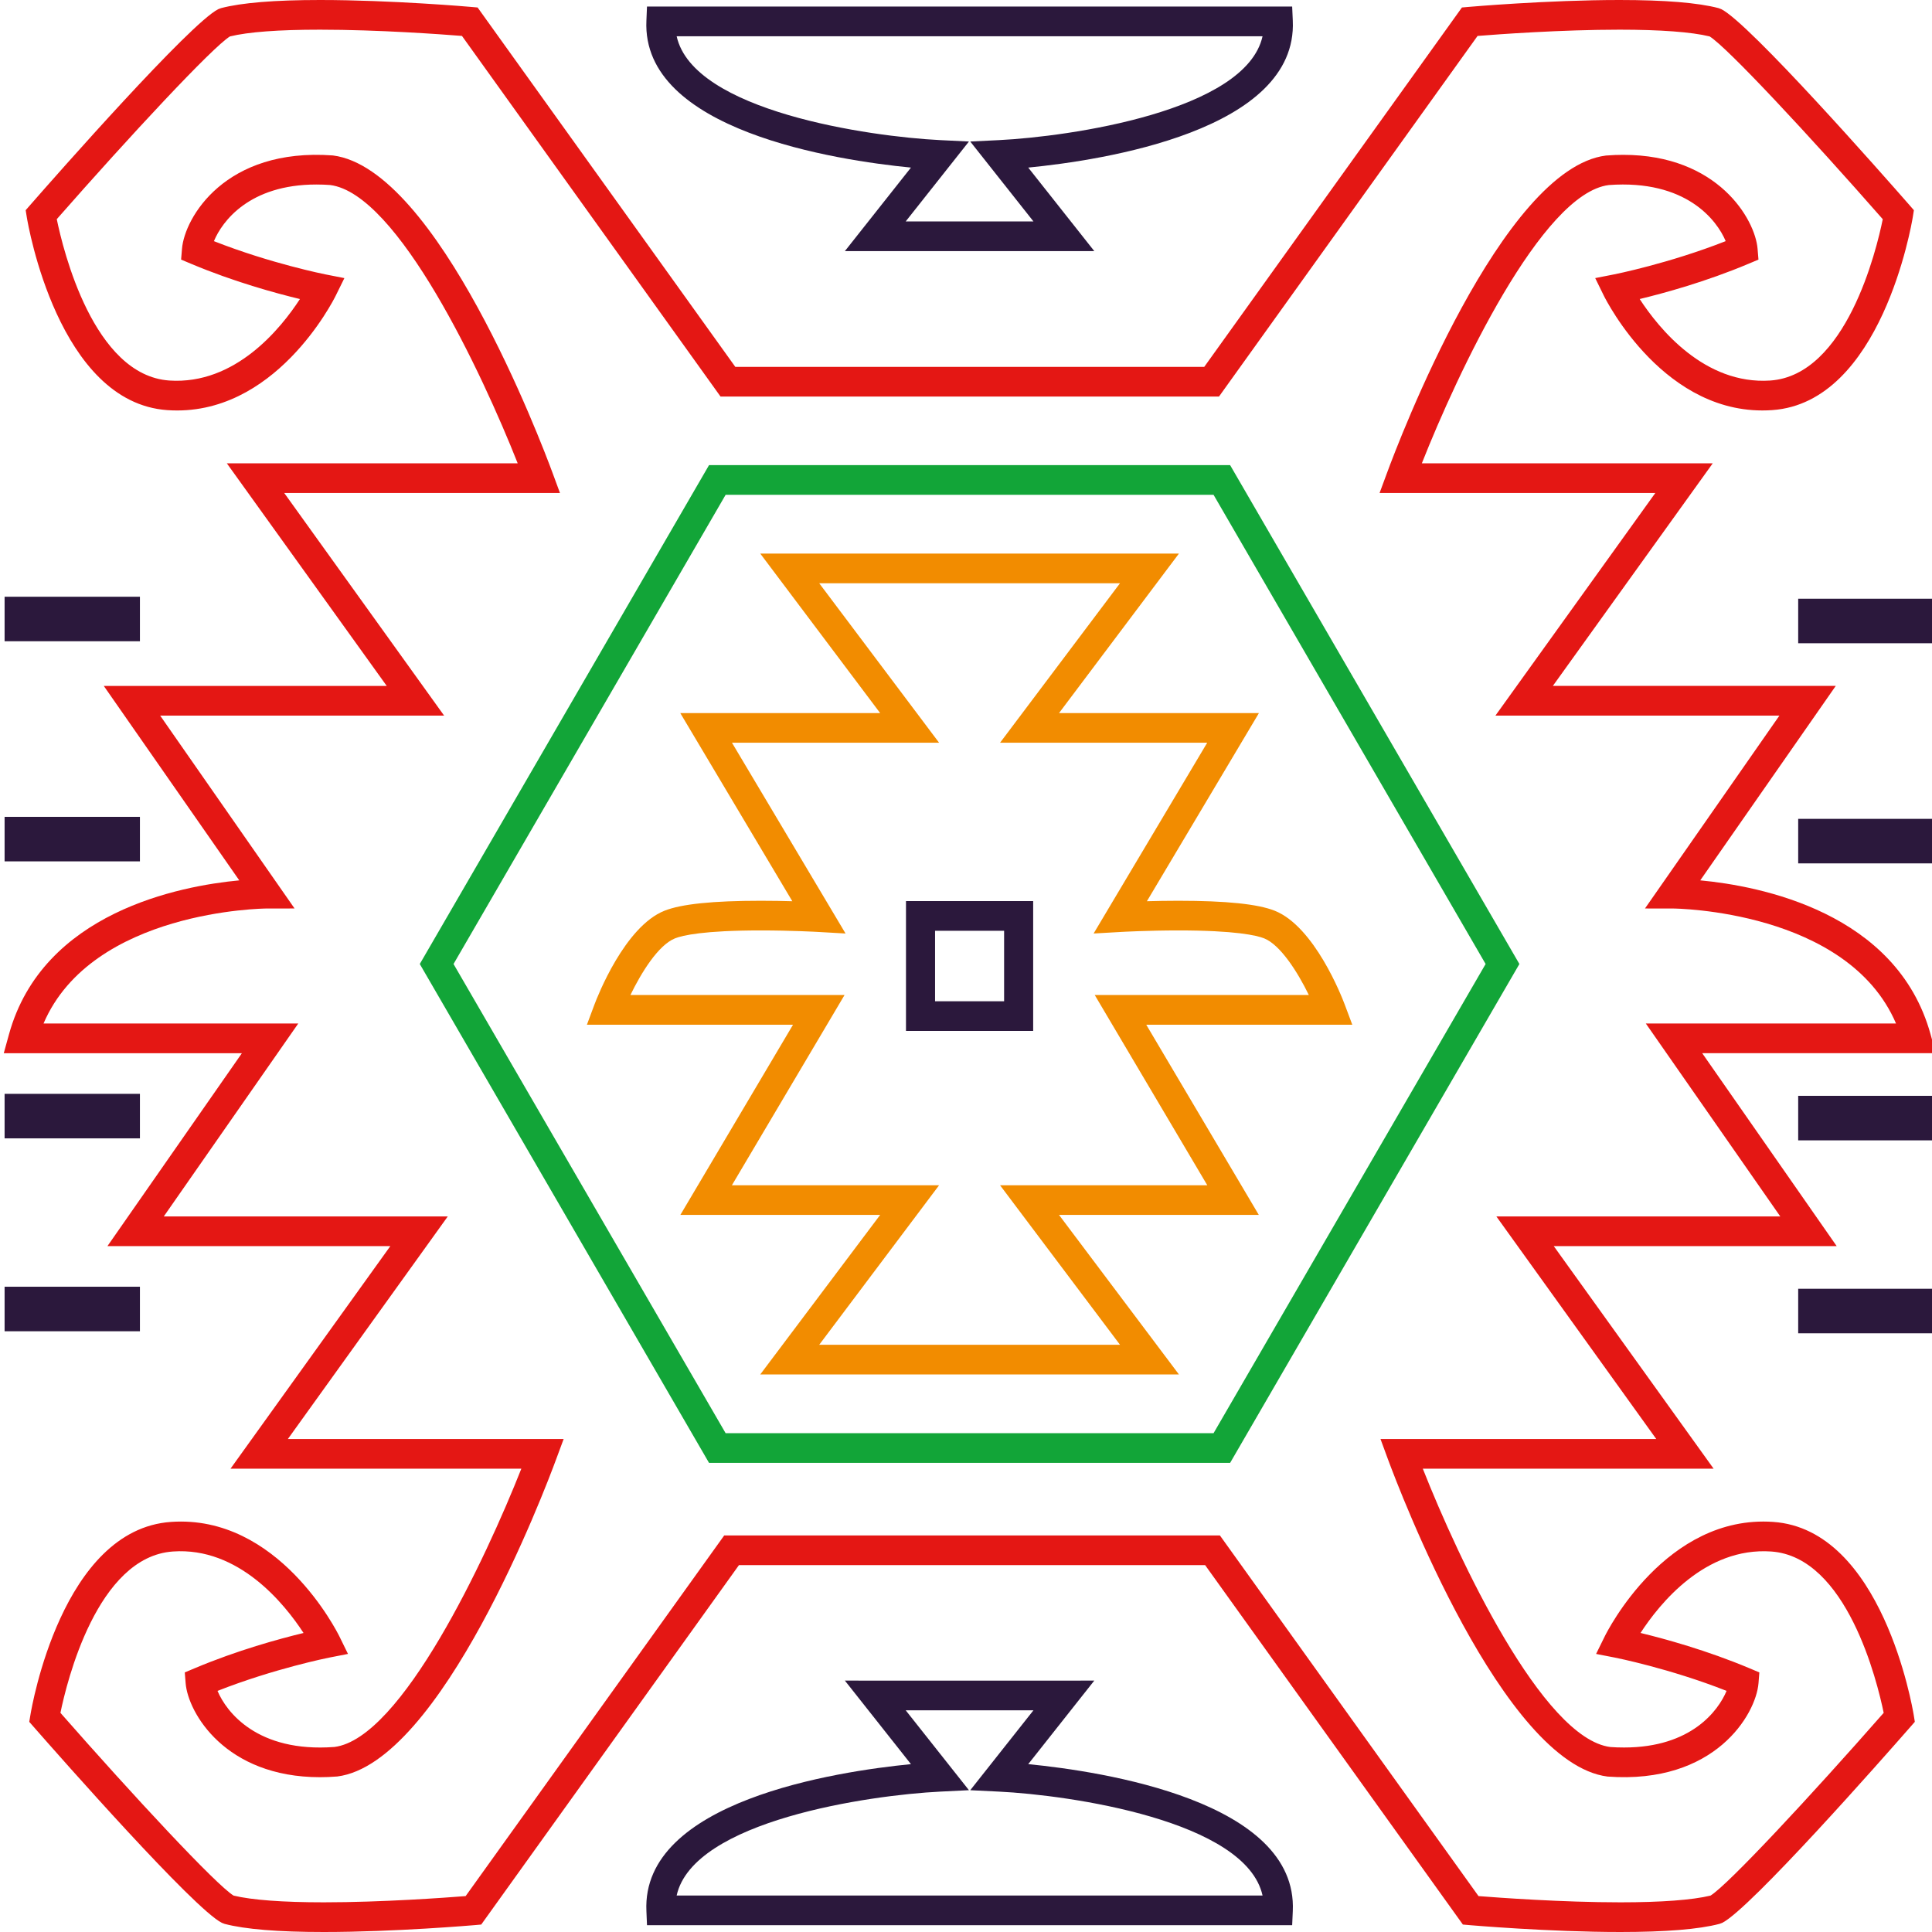
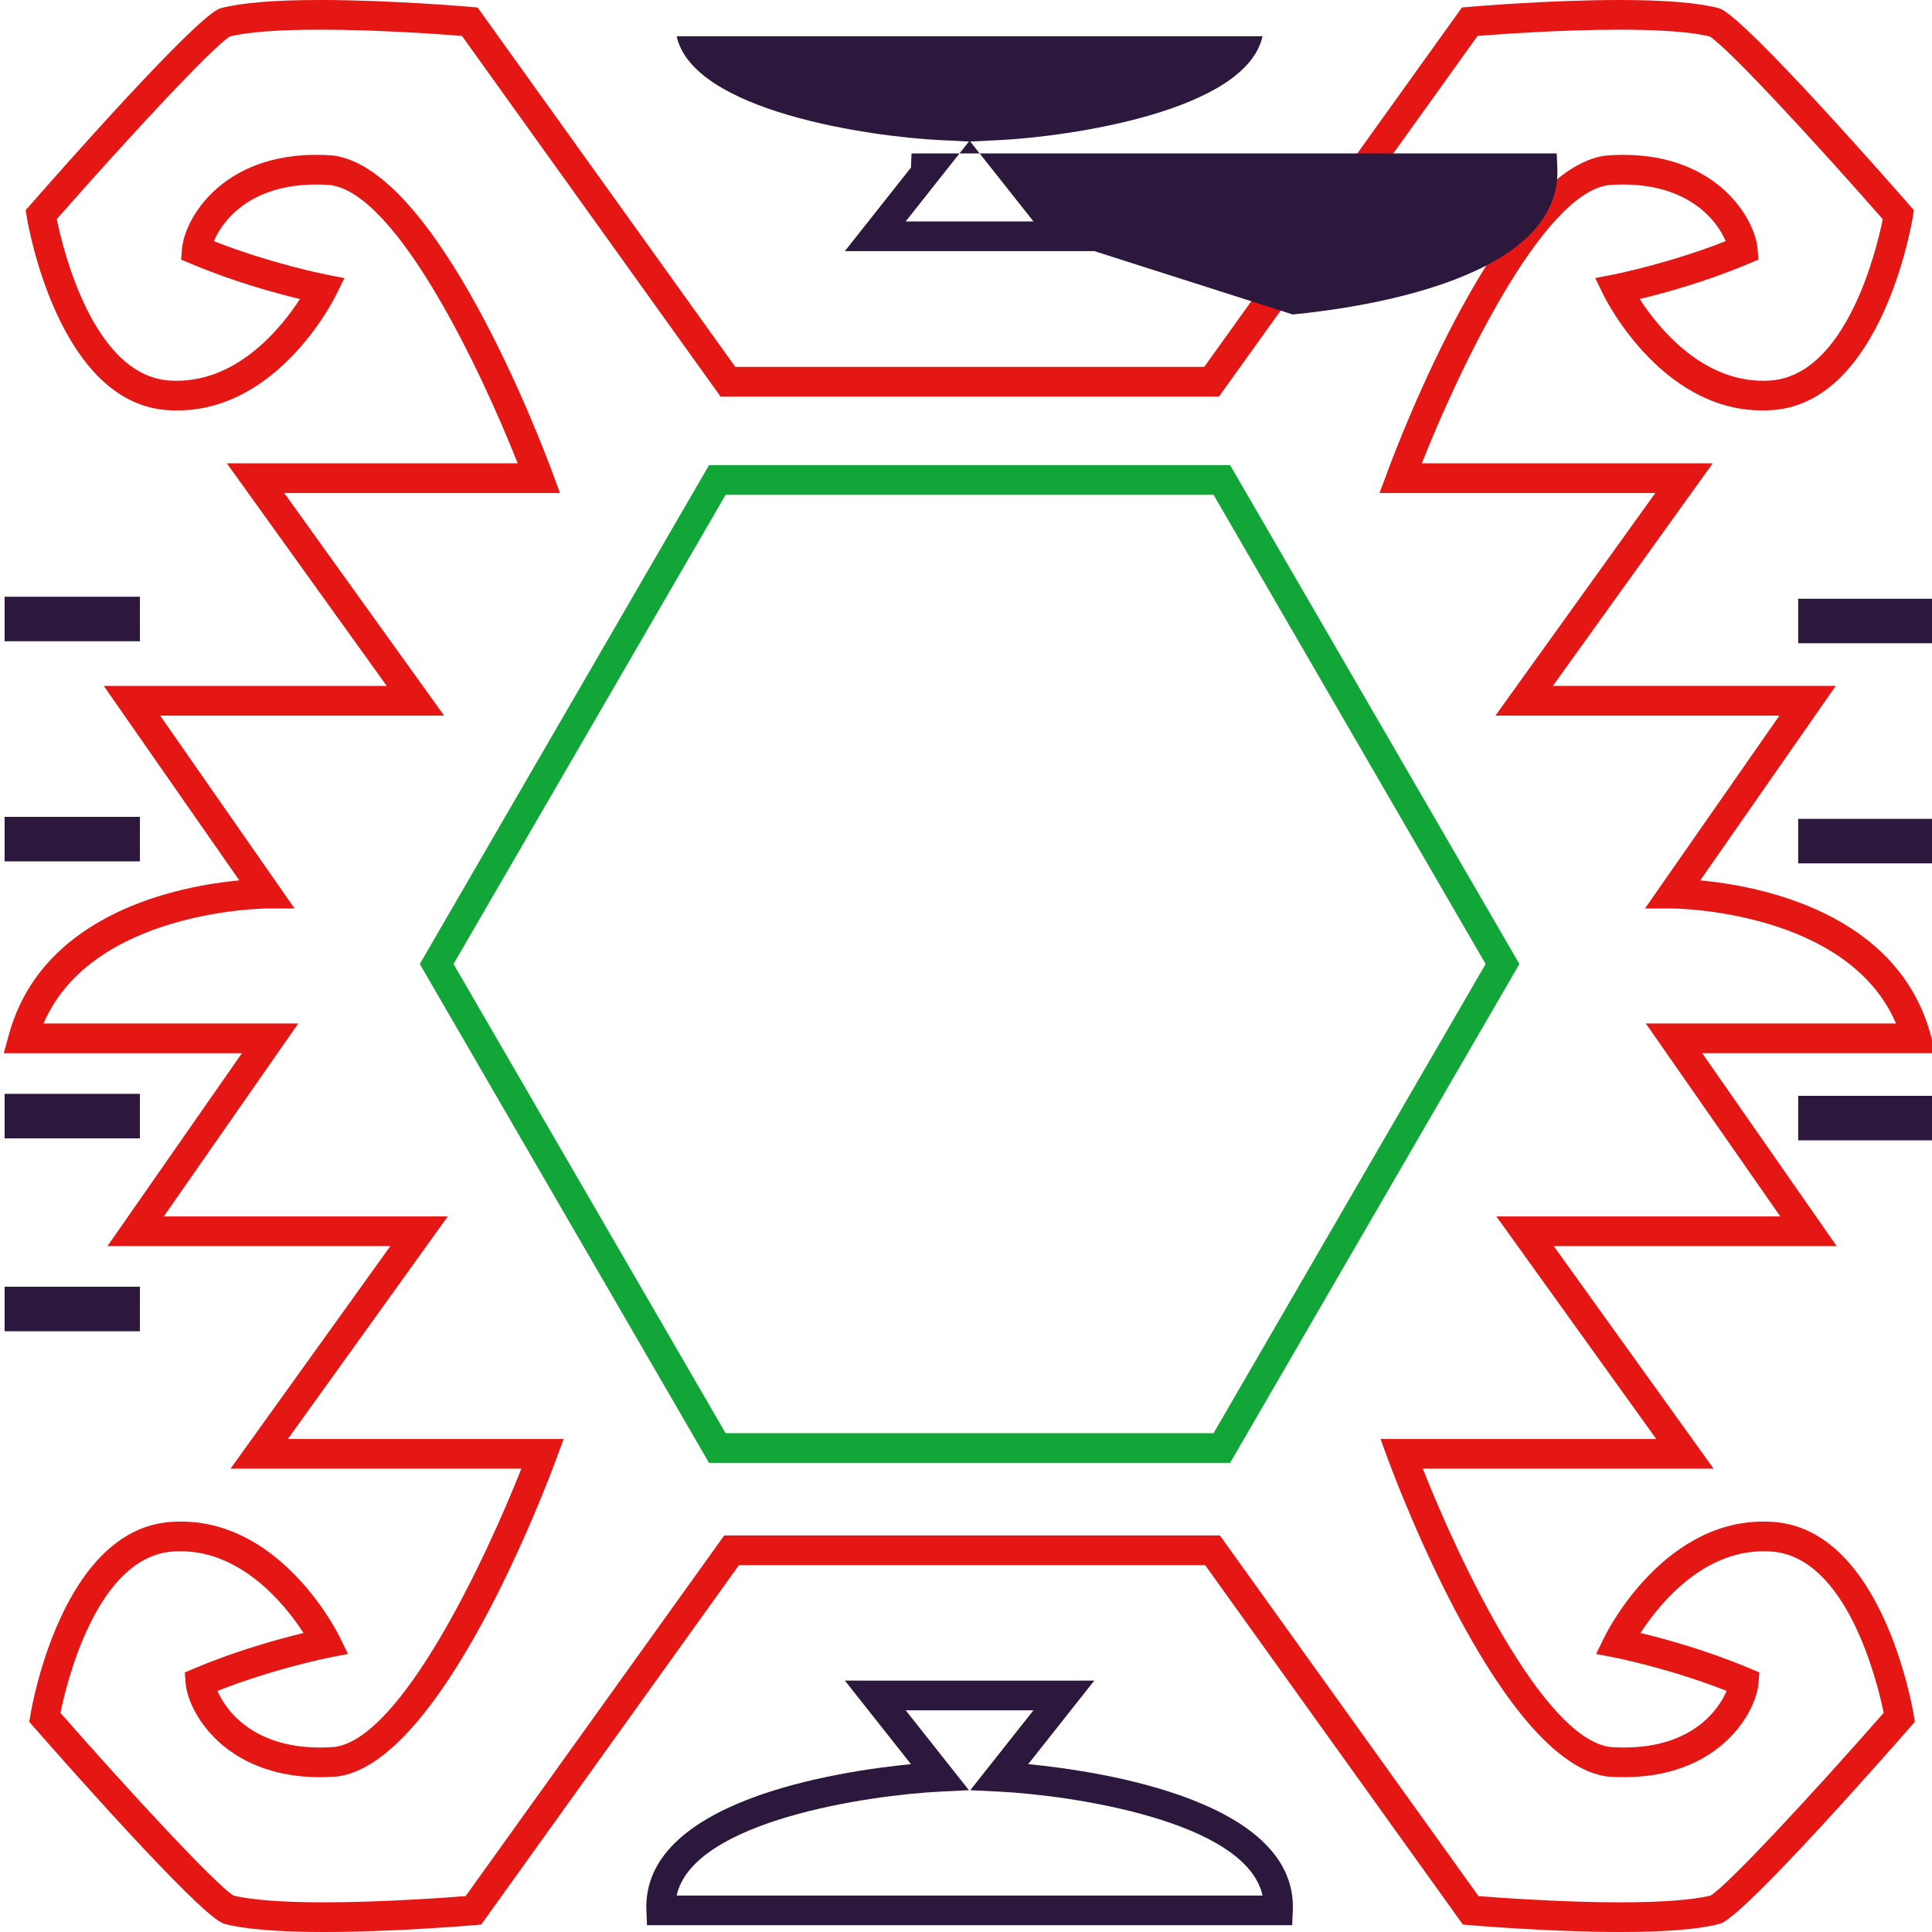
<svg xmlns="http://www.w3.org/2000/svg" version="1.1" id="Layer_1" x="0px" y="0px" width="512px" height="512px" viewBox="0 0 512 512" style="enable-background:new 0 0 512 512;" xml:space="preserve">
  <g>
    <g>
      <path style="fill:#E41714;" d="M429.414,512L429.414,512c-18.935,0-39.788-1.807-39.992-1.82l-1.747-0.156l-68.299-95.245H195.825    l-68.293,95.245l-1.743,0.156c-0.206,0.012-21.05,1.82-39.994,1.82c-11.995,0-20.833-0.72-26.264-2.147l-0.728-0.277    c-7.464-3.738-42.802-43.862-49.82-51.867l-1.231-1.405l0.315-1.864c0.33-2.005,8.374-49.136,37.248-51.117    c28.426-2.002,43.989,29.057,44.628,30.338l2.276,4.646l-4.996,0.979c-0.163,0.031-14.528,2.891-29.577,8.816    c2.334,5.572,10.525,16.386,30.976,14.862c17.785-2.244,40.095-49.853,49.537-73.743H61.085l42.359-58.99h-74.97l35.632-51.122H1    l1.381-5.003c8.944-32.393,45.346-39.323,61.029-40.801l-35.906-51.529h74.982l-42.368-58.986h77.08    c-9.447-23.892-31.763-71.502-49.725-73.761c-1.132-0.088-2.402-0.131-3.642-0.131c-17.806,0-24.974,9.798-27.141,15.009    c15.043,5.928,29.42,8.783,29.573,8.813l5.003,0.982l-2.292,4.646c-0.627,1.278-16.259,32.317-44.625,30.34    C15.479,106.698,7.431,59.57,7.104,57.563l-0.3-1.86l1.231-1.409c7-8.003,42.332-48.123,49.806-51.863l0.739-0.28    C64.007,0.724,72.827,0,84.81,0c18.938,0,39.809,1.809,40.007,1.83l1.751,0.153l68.298,95.242h124.27l68.292-95.242l1.752-0.153    C389.39,1.809,410.251,0,429.2,0c11.979,0,20.808,0.724,26.227,2.15l0.739,0.28c7.479,3.74,42.799,43.86,49.81,51.863l1.225,1.409    l-0.297,1.86c-0.336,2.007-8.376,49.137-37.256,51.121c-28.34,2-43.993-29.062-44.622-30.338l-2.278-4.647l4.995-0.982    c0.158-0.029,14.524-2.885,29.582-8.813c-2.329-5.57-10.516-16.368-30.979-14.864c-17.784,2.245-40.101,49.855-49.543,73.747    h77.09l-42.368,58.986h74.971l-35.909,51.531c15.702,1.476,52.089,8.406,61.033,40.801l1.382,5.001h-61.9l35.636,51.122h-74.979    l42.369,58.99h-77.067c9.426,23.891,31.748,71.499,49.713,73.764c1.129,0.087,2.411,0.124,3.633,0.124    c17.814,0,24.979-9.792,27.155-15.005c-15.074-5.943-29.425-8.787-29.578-8.816l-5.001-0.975l2.291-4.651    c0.624-1.281,16.245-32.326,44.628-30.338c28.875,1.981,36.906,49.112,37.247,51.117l0.301,1.864l-1.229,1.405    c-7.008,8.005-42.343,48.129-49.808,51.867l-0.748,0.277C450.244,511.28,441.409,512,429.414,512z M391.822,502.485    c5.346,0.42,22.124,1.651,37.592,1.651l0,0c10.846,0,19.085-0.618,23.897-1.786c4.681-2.894,26.497-26.34,45.885-48.427    c-1.685-8.201-9.738-41.378-29.816-42.76c-17.513-1.214-29.591,13.843-34.624,21.586c6.366,1.54,17.568,4.6,28.889,9.364    l2.602,1.095l-0.226,2.87c-0.679,8.234-11.508,26.827-39.993,24.731c-27.719-3.492-55.175-75.894-58.226-84.138l-1.957-5.321    h73.081l-42.375-58.986h75.24l-35.63-51.128h66.305c-12.867-30.036-58.594-30.473-59.077-30.473l-7.453-0.01l35.627-51.114    h-75.259l42.368-58.988h-73.073l1.971-5.322c3.03-8.241,30.493-80.646,58.02-84.113c1.708-0.135,3.169-0.183,4.586-0.183    c25.114,0,34.961,17.095,35.599,24.893l0.236,2.868l-2.611,1.096c-11.292,4.767-22.492,7.818-28.867,9.352    c5.052,7.759,17.14,22.763,34.602,21.6c20.134-1.391,28.156-34.555,29.816-42.758C479.571,36,457.752,12.549,453.071,9.652    c-4.804-1.172-13.046-1.787-23.871-1.787c-15.466,0-32.265,1.229-37.631,1.659l-68.524,95.568H190.952l-68.524-95.57    c-5.353-0.429-22.157-1.657-37.618-1.657c-10.997,0-19.025,0.6-23.877,1.787c-4.675,2.894-26.505,26.345-45.887,48.428    c1.685,8.203,9.735,41.373,29.816,42.762c17.527,1.182,29.588-13.841,34.624-21.593c-6.378-1.533-17.581-4.592-28.886-9.358    l-2.606-1.096l0.237-2.868c0.679-8.234,11.449-26.84,39.987-24.732c27.723,3.489,55.176,75.895,58.22,84.136l1.962,5.322H75.327    l42.366,58.988h-75.25l35.62,51.114l-7.452,0.01c-0.478,0-46.208,0.437-59.075,30.473h67.507l-35.636,51.128h75.259    l-42.377,58.986h73.083l-1.971,5.321c-3.028,8.244-30.5,80.646-58.022,84.116c-1.7,0.133-3.166,0.187-4.573,0.187    c-25.13,0.002-34.979-17.102-35.609-24.896l-0.231-2.87l2.606-1.095c11.293-4.765,22.49-7.822,28.868-9.355    c-5.053-7.752-17.193-22.83-34.609-21.595c-20.085,1.382-28.141,34.559-29.816,42.76c19.388,22.085,41.196,45.533,45.878,48.427    c4.81,1.168,13.059,1.786,23.904,1.786c15.467,0,32.253-1.231,37.6-1.651l68.523-95.574h131.367L391.822,502.485z" />
    </g>
    <g>
      <path style="fill:#12A538;" d="M325.994,387.679H187.902l-76.654-132.208l76.654-132.208h138.092l76.661,132.208L325.994,387.679z     M192.299,379.812h129.305l72.099-124.341l-72.099-124.343H192.299L120.19,255.471L192.299,379.812z" />
    </g>
    <g>
-       <path style="fill:#F28C00;" d="M312.432,364.246l-110.959-0.001l31.78-42.283h-52.949l29.854-50.404h-54.62l1.996-5.345    c0.79-2.104,8.025-20.673,18.57-24.866c4.458-1.771,12.803-2.637,25.516-2.637c3.047,0,5.929,0.054,8.35,0.124l-29.688-49.86    h52.971l-31.78-42.277h110.959l-31.782,42.277h52.977l-29.688,49.86c2.423-0.07,5.292-0.124,8.335-0.124    c12.723,0,21.064,0.866,25.526,2.637c10.545,4.193,17.784,22.763,18.566,24.866l2.005,5.345h-54.603l29.829,50.404h-52.947    L312.432,364.246z M217.102,356.378h79.711l-31.789-42.275h54.919l-29.828-50.413h56.74c-3.038-6.236-7.596-13.321-11.854-15.02    c-1.973-0.775-7.542-2.097-22.729-2.097c-8.099,0-15.074,0.392-15.142,0.399l-7.311,0.416l30.1-50.555h-54.896l31.789-42.269    h-79.711l31.769,42.269h-54.888l30.098,50.555l-7.316-0.416c-0.067-0.008-7.036-0.399-15.145-0.399    c-15.179,0-20.754,1.321-22.721,2.097c-4.534,1.813-9.051,9.309-11.832,15.02h56.748l-29.852,50.413h54.908L217.102,356.378z" />
-     </g>
+       </g>
    <g>
-       <path style="fill:#2B183C;" d="M273.801,273.203h-33.704v-34.405h33.704V273.203z M247.801,265.345h18.298v-18.679h-18.298    V265.345z" />
-     </g>
+       </g>
    <g>
      <g>
        <line style="fill:#FFFFFF;" x1="476.539" y1="164.568" x2="512.404" y2="164.568" />
        <rect x="476.539" y="158.669" style="fill:#2B183C;" width="35.865" height="11.801" />
      </g>
      <g>
-         <line style="fill:#FFFFFF;" x1="476.539" y1="222.907" x2="512.404" y2="222.907" />
        <rect x="476.539" y="217.004" style="fill:#2B183C;" width="35.865" height="11.8" />
      </g>
      <g>
        <line style="fill:#FFFFFF;" x1="476.539" y1="296.312" x2="512.404" y2="296.312" />
        <rect x="476.539" y="290.406" style="fill:#2B183C;" width="35.865" height="11.798" />
      </g>
      <g>
        <line style="fill:#FFFFFF;" x1="476.539" y1="347.433" x2="512.404" y2="347.433" />
-         <rect x="476.539" y="341.536" style="fill:#2B183C;" width="35.865" height="11.8" />
      </g>
    </g>
    <g>
      <g>
-         <line style="fill:#FFFFFF;" x1="37.083" y1="164.038" x2="1.218" y2="164.038" />
        <rect x="1.218" y="158.142" style="fill:#2B183C;" width="35.865" height="11.796" />
      </g>
      <g>
        <line style="fill:#FFFFFF;" x1="37.083" y1="222.376" x2="1.218" y2="222.376" />
        <rect x="1.218" y="216.473" style="fill:#2B183C;" width="35.865" height="11.797" />
      </g>
      <g>
        <line style="fill:#FFFFFF;" x1="37.083" y1="295.772" x2="1.218" y2="295.772" />
        <rect x="1.218" y="289.879" style="fill:#2B183C;" width="35.865" height="11.798" />
      </g>
      <g>
        <line style="fill:#FFFFFF;" x1="37.083" y1="346.905" x2="1.218" y2="346.903" />
        <rect x="1.218" y="340.997" style="fill:#2B183C;" width="35.865" height="11.801" />
      </g>
    </g>
    <g>
-       <path style="fill:#2B183C;" d="M289.997,66.545h-66.095l17.509-22.133c-19.747-1.933-71.442-9.788-70.106-38.927l0.155-3.749    h170.978l0.165,3.749c1.333,29.139-50.376,36.994-70.11,38.927L289.997,66.545z M256.96,58.678l16.916,0.004l-16.751-21.178    l7.576-0.37c18.742-0.923,65.48-7.672,69.888-27.528H179.32c4.391,19.875,51.136,26.606,69.878,27.528l7.582,0.37l-16.761,21.178    L256.96,58.678z" />
+       <path style="fill:#2B183C;" d="M289.997,66.545h-66.095l17.509-22.133l0.155-3.749    h170.978l0.165,3.749c1.333,29.139-50.376,36.994-70.11,38.927L289.997,66.545z M256.96,58.678l16.916,0.004l-16.751-21.178    l7.576-0.37c18.742-0.923,65.48-7.672,69.888-27.528H179.32c4.391,19.875,51.136,26.606,69.878,27.528l7.582,0.37l-16.761,21.178    L256.96,58.678z" />
    </g>
    <g>
      <path style="fill:#2B183C;" d="M342.438,510.193l-170.978-0.002l-0.155-3.753c-1.336-29.127,50.359-36.985,70.106-38.924    l-17.509-22.137l33.058,0.009l33.037-0.009l-17.504,22.137c19.734,1.938,71.443,9.797,70.11,38.924L342.438,510.193z     M179.32,502.328h155.269c-4.396-19.88-51.141-26.617-69.888-27.535l-7.576-0.369l16.751-21.177H256.96h-16.941l16.761,21.172    l-7.582,0.374C230.456,475.72,183.717,482.469,179.32,502.328z" />
    </g>
  </g>
</svg>